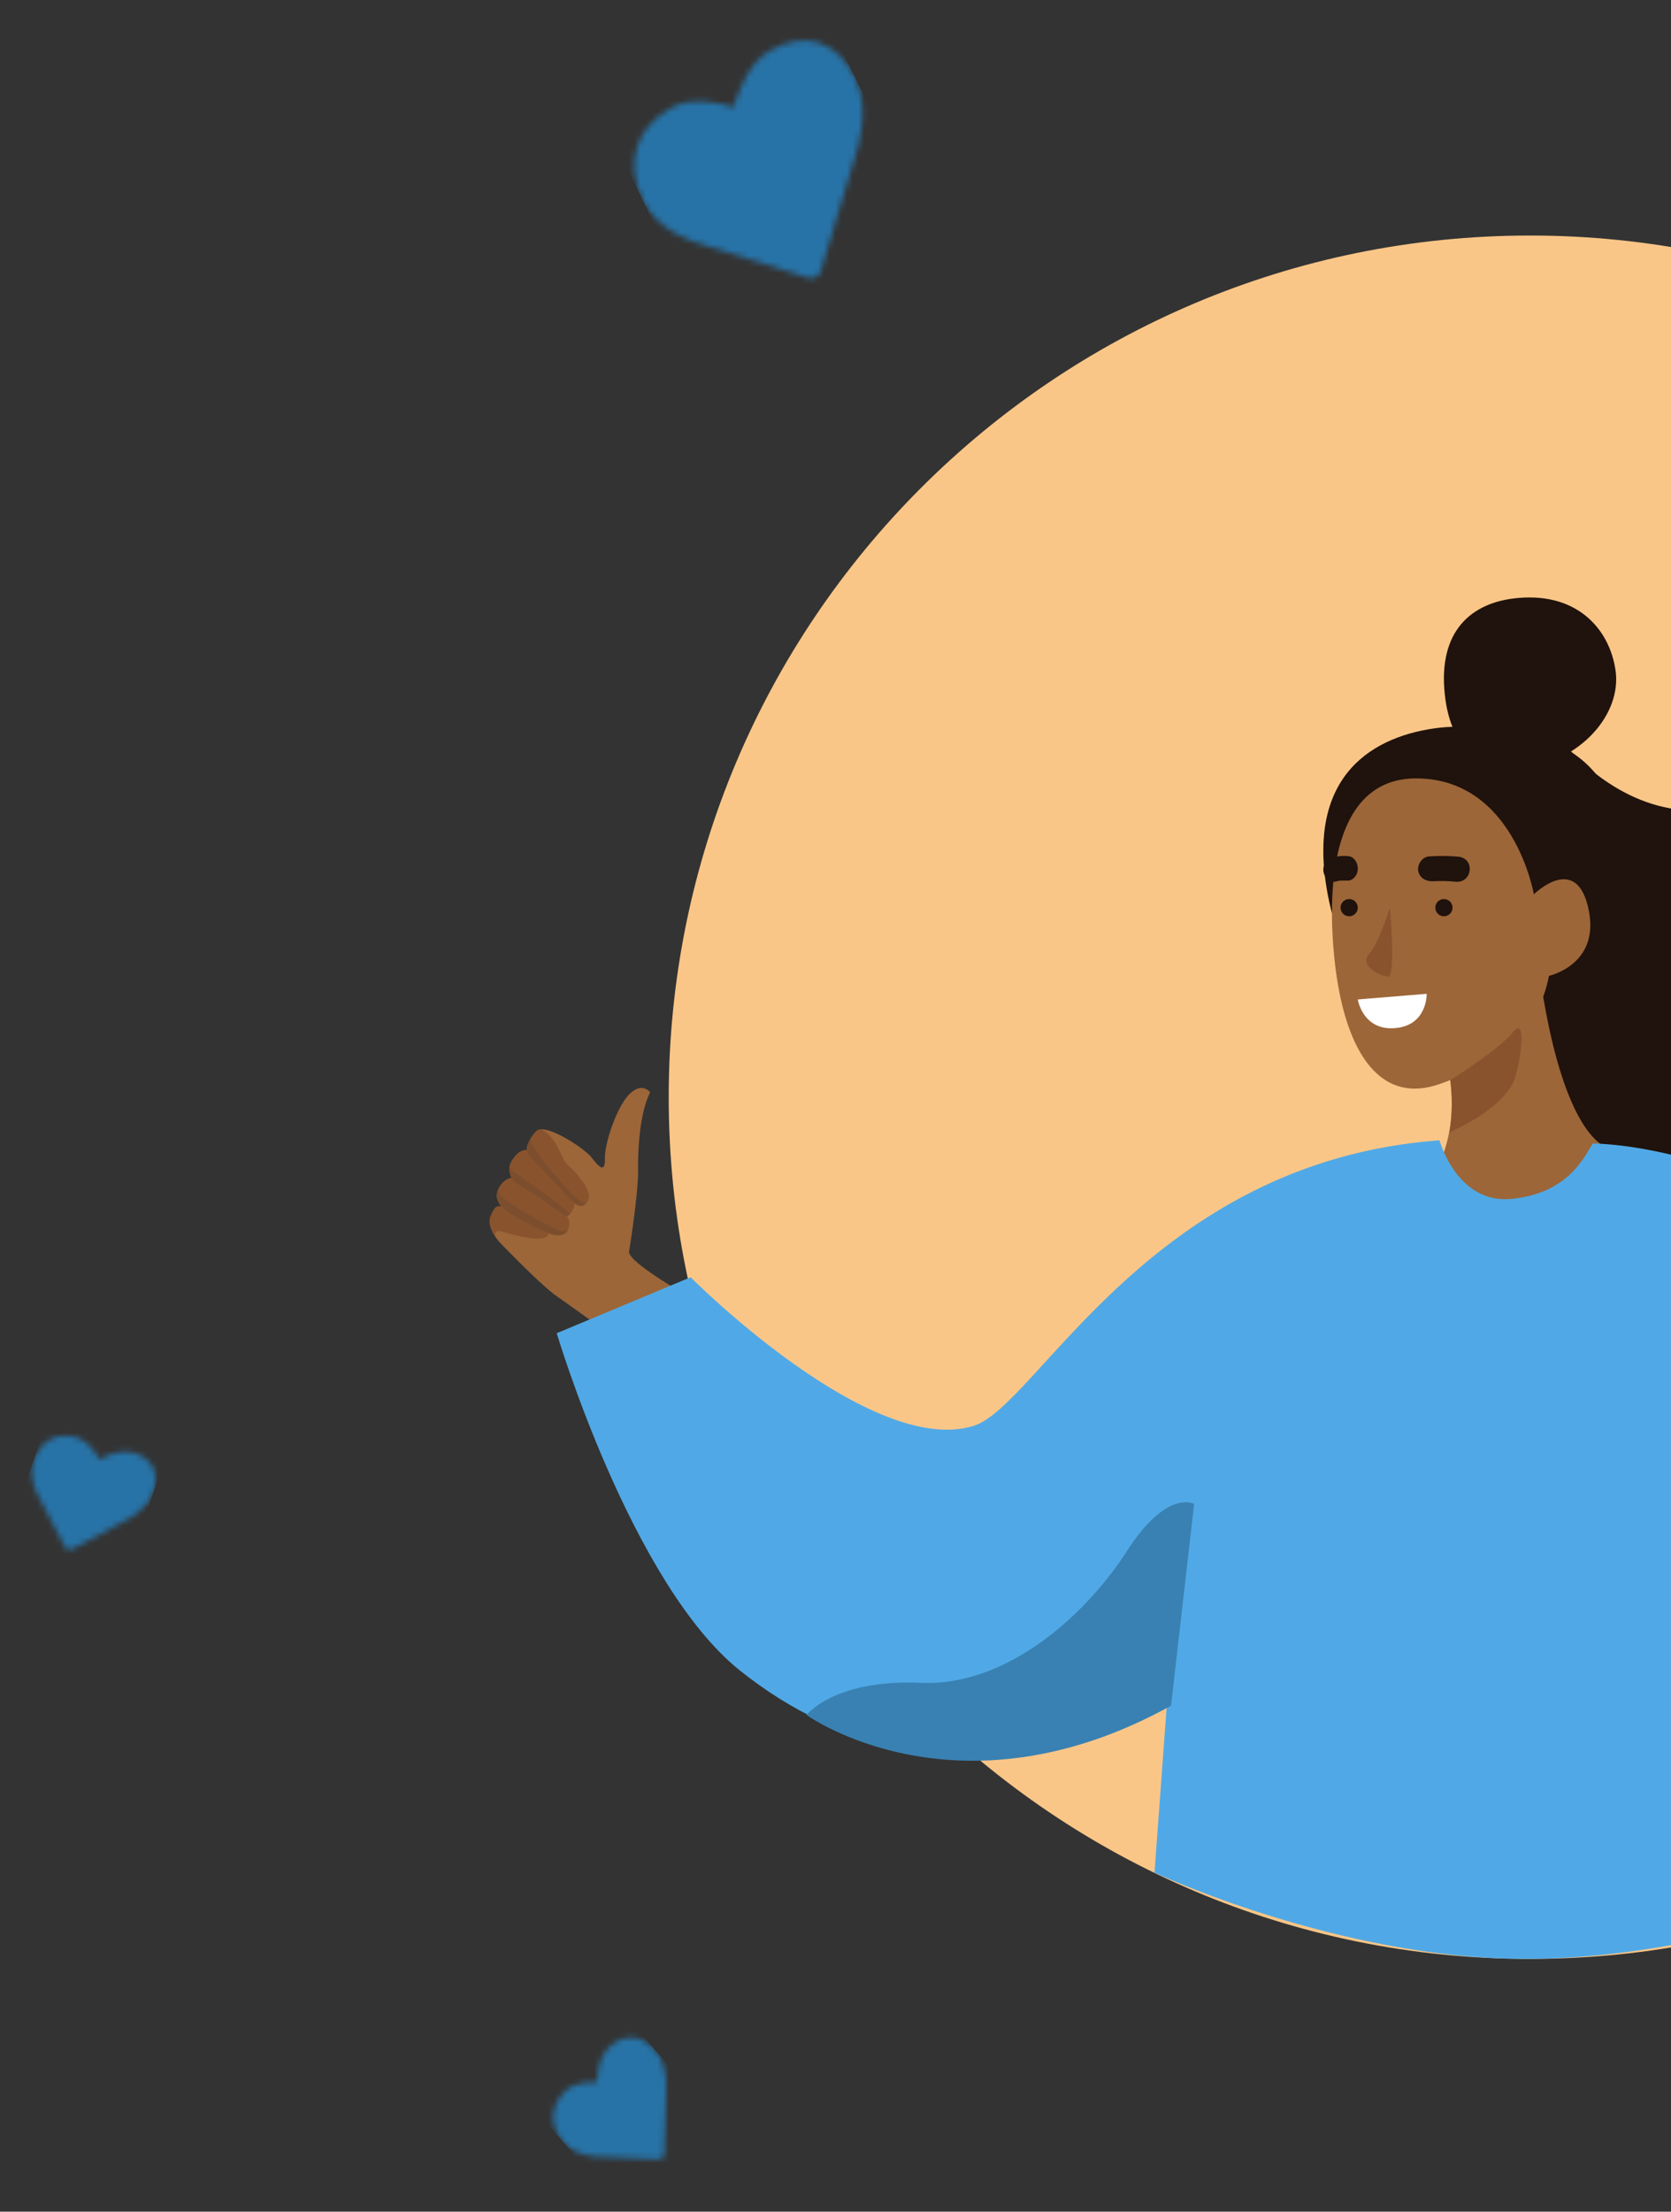
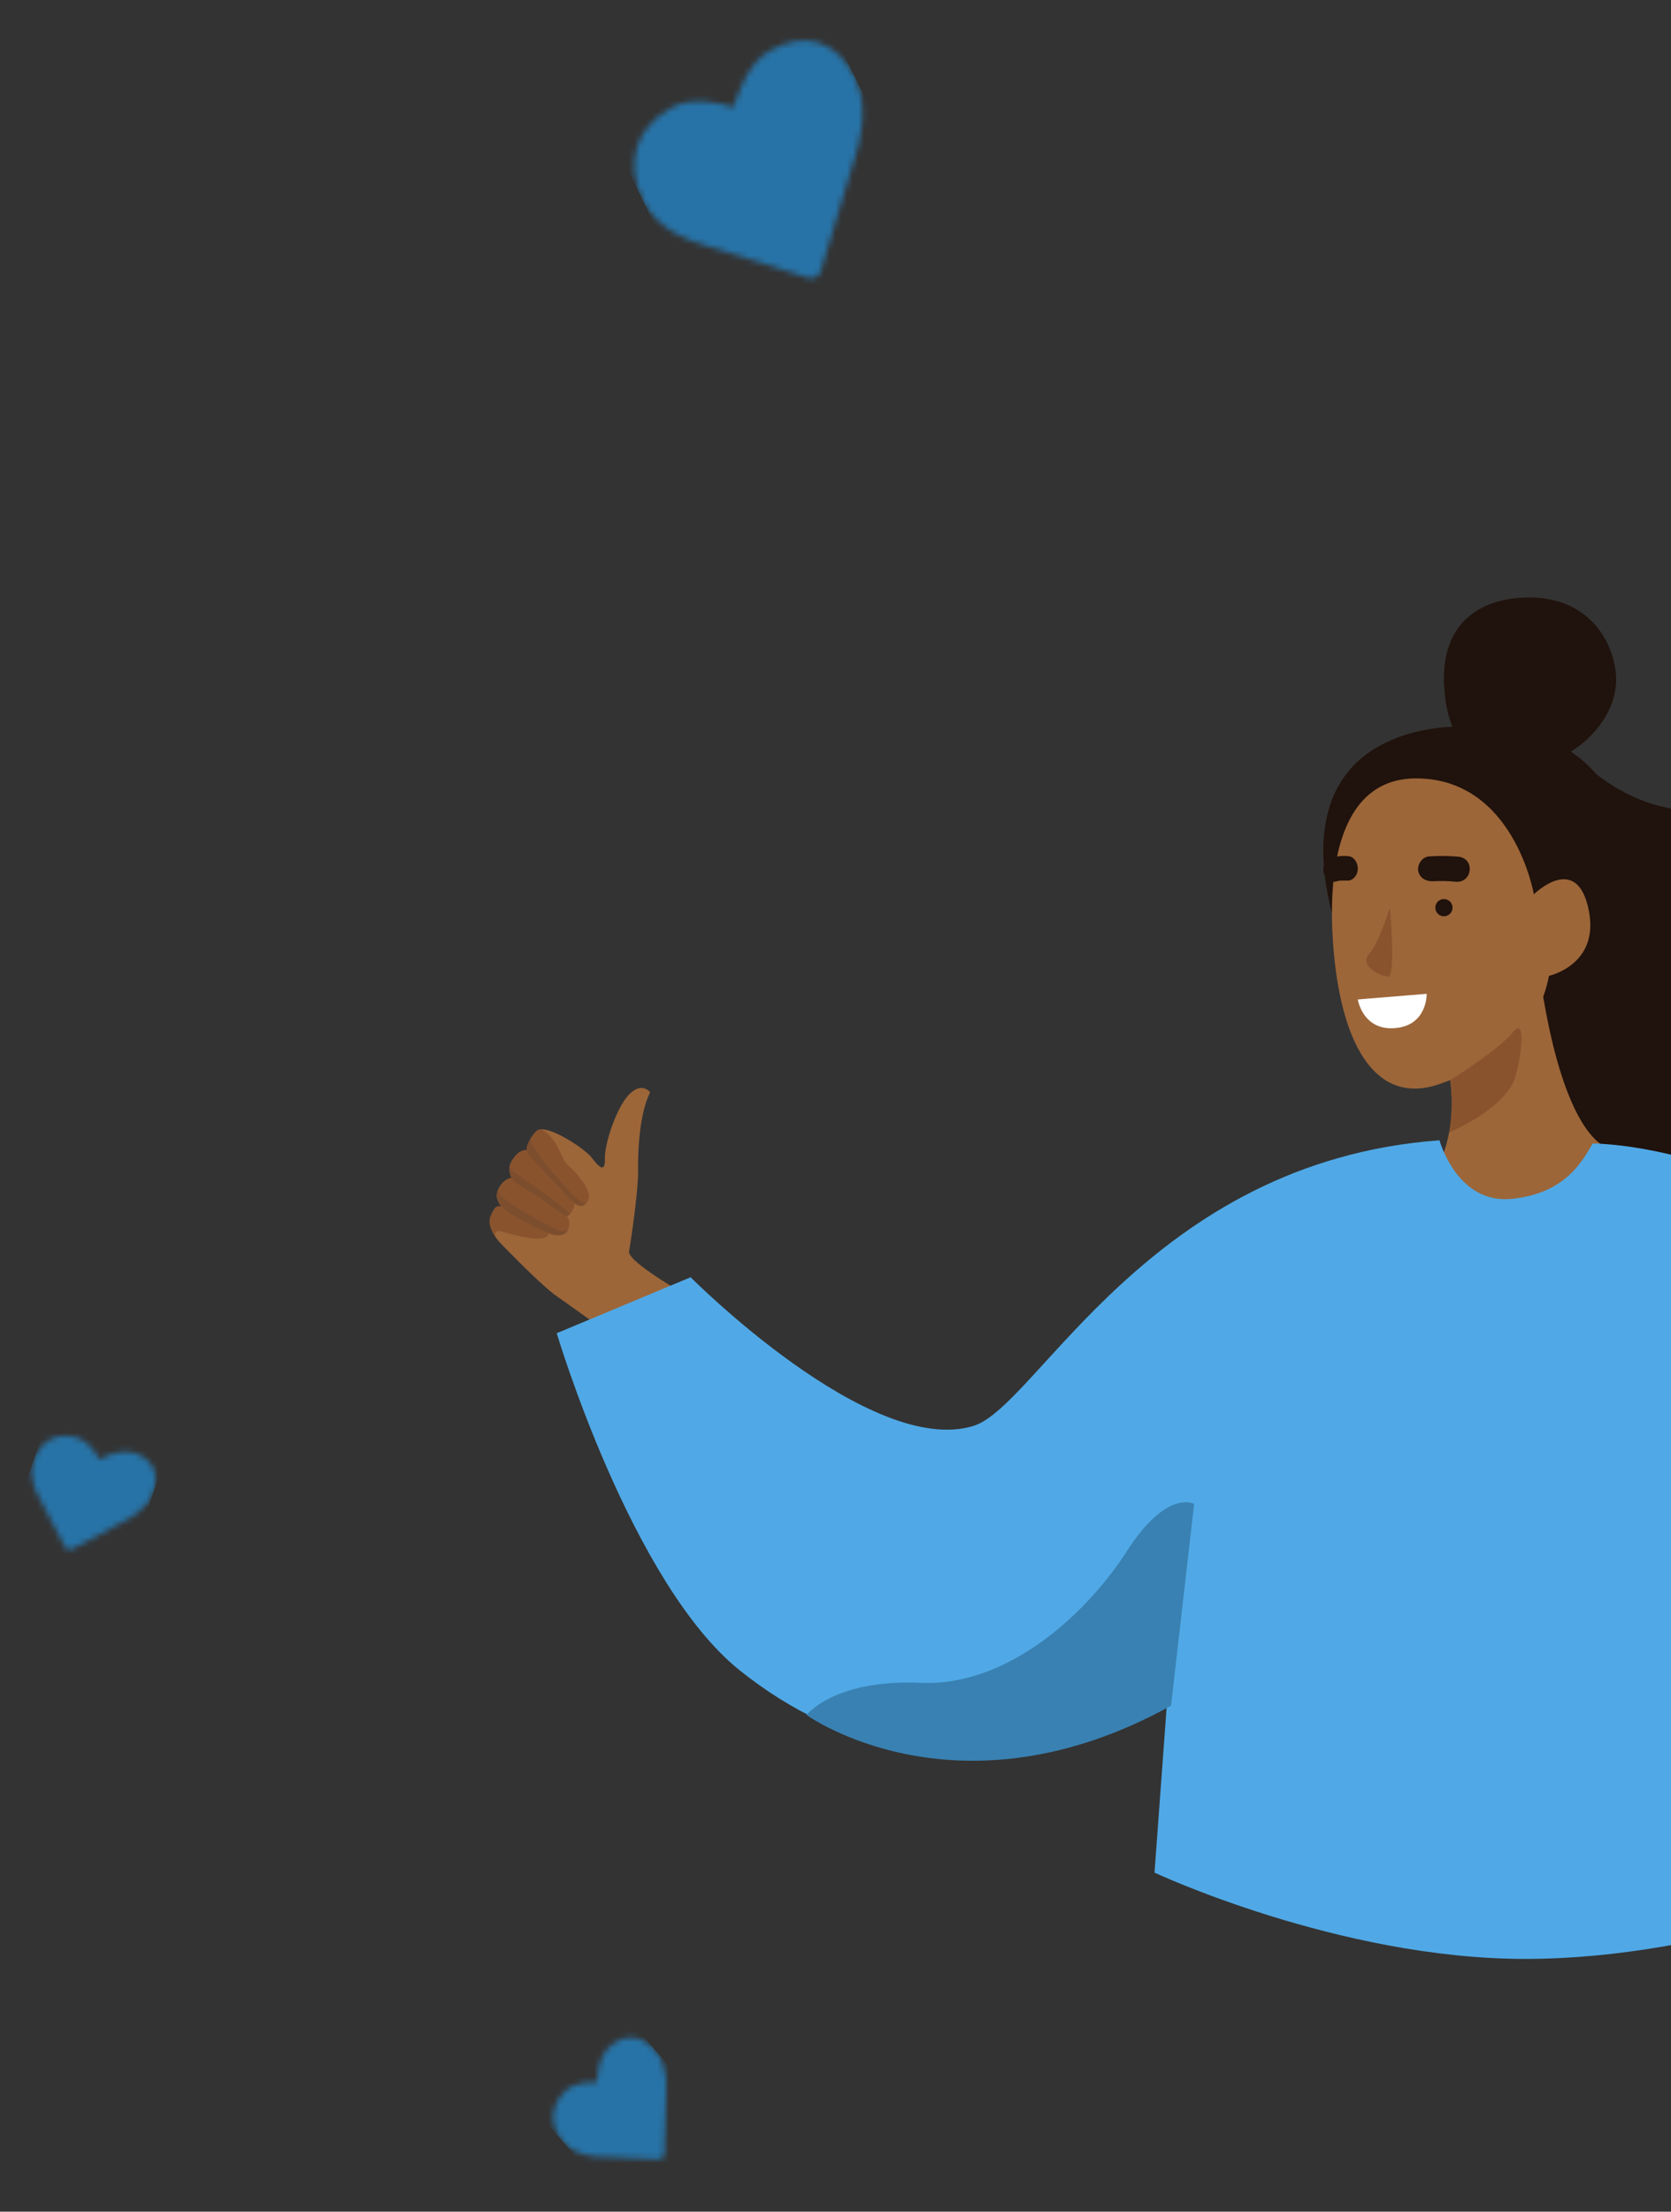
<svg xmlns="http://www.w3.org/2000/svg" width="291" height="385" viewBox="0 0 291 385" fill="none">
  <rect x="0" y="0" width="291" height="385" fill="#333333" stroke="none" />
-   <path fill-rule="evenodd" clip-rule="evenodd" d="M266.453 340.999C349.296 340.999 416.453 273.842 416.453 190.999C416.453 108.157 349.296 41 266.453 41C183.611 41 116.454 108.157 116.454 190.999C116.454 273.842 183.611 340.999 266.453 340.999Z" fill="#FAC687" />
-   <path d="M272.45 129.5C272.45 129.5 280.748 140.041 293.154 141.002C305.56 141.963 340.104 148.265 366.537 173.073C392.621 197.546 384.723 222.39 380.204 229.488C356.943 266.01 296.244 249.527 265.114 204.398C233.983 159.268 272.45 129.5 272.45 129.5Z" fill="#20120C" />
+   <path d="M272.45 129.5C272.45 129.5 280.748 140.041 293.154 141.002C305.56 141.963 340.104 148.265 366.537 173.073C356.943 266.01 296.244 249.527 265.114 204.398C233.983 159.268 272.45 129.5 272.45 129.5Z" fill="#20120C" />
  <path d="M251.74 121.935C252.802 129.37 257.301 134.907 264.961 133.876C275.534 132.451 282.406 124.163 281.346 116.729C280.286 109.294 274.324 102.735 263.336 104.208C255.682 105.245 250.103 110.459 251.74 121.935Z" fill="#20120C" />
  <path d="M272.454 130.219C267.547 127.539 256.858 125.938 250.625 126.682C239.524 127.999 227.228 134.575 231.225 155.735C236.858 185.55 265.717 179.479 276.412 168.367C285.12 159.325 286.387 137.828 272.454 130.219Z" fill="#20120C" />
  <path d="M267.116 155.68C267.116 155.68 263.661 135.5 246.597 135.5C233.665 135.5 230.776 150.382 232.338 166.414C233.9 182.445 239.902 192.395 250.568 188.746C261.809 184.899 268.055 178.75 269.748 169.868C269.748 169.868 278.534 167.981 276.702 158.567C274.676 148.165 267.116 155.68 267.116 155.68Z" fill="#9C6639" />
  <path d="M249.954 203.757C249.954 203.757 254.422 197.332 252.188 185.766L267.837 166.999C267.837 166.999 270.698 195.399 279.953 199.902C279.953 199.902 274.386 221.891 263.535 223.819C252.685 225.746 251.868 211.789 249.954 203.757Z" fill="#9C6639" />
  <path d="M242.043 157.999C242.043 157.999 240.231 163.973 238.442 166.041C236.654 168.109 240.241 169.854 241.702 169.998C243.163 170.142 242.043 157.999 242.043 157.999Z" fill="#89532E" />
  <path d="M252.588 187.999C252.588 187.999 260.893 182.85 263.526 179.624C266.158 176.399 264.561 186.604 263.41 188.684C261.438 192.246 256.752 195.145 252.408 197.121C252.415 197.12 253.235 193.522 252.588 187.999Z" fill="#89532E" />
-   <path d="M234.954 159.499C235.782 159.499 236.454 158.828 236.454 157.999C236.454 157.171 235.782 156.499 234.954 156.499C234.125 156.499 233.454 157.171 233.454 157.999C233.454 158.828 234.125 159.499 234.954 159.499Z" fill="#20120C" />
  <path d="M251.454 159.499C252.282 159.499 252.954 158.828 252.954 157.999C252.954 157.171 252.282 156.499 251.454 156.499C250.625 156.499 249.954 157.171 249.954 157.999C249.954 158.828 250.625 159.499 251.454 159.499Z" fill="#20120C" />
  <path d="M253.957 149.127C252.27 148.977 250.572 148.959 248.882 149.075C247.636 149.155 246.79 150.512 246.98 151.598C247.199 152.861 248.39 153.481 249.639 153.401C250.918 153.329 252.201 153.358 253.475 153.487C256.434 153.766 256.924 149.406 253.957 149.127Z" fill="#20120C" />
  <path d="M234.758 149.02C233.77 148.954 232.78 149.047 231.813 149.296C230.911 149.525 230.253 150.78 230.509 151.867C230.751 153 231.686 153.698 232.628 153.449C232.802 153.405 232.977 153.363 233.152 153.33C233.235 153.314 233.319 153.303 233.402 153.29H233.479C233.865 153.29 234.246 153.267 234.634 153.29C235.553 153.357 236.463 152.362 236.453 151.23C236.468 150.061 235.72 149.086 234.758 149.02Z" fill="#20120C" />
  <path d="M236.454 173.978L248.453 172.999C248.453 172.999 248.608 178.558 242.857 178.977C237.297 179.385 236.454 173.978 236.454 173.978Z" fill="white" />
  <path d="M120.308 225.922L113.429 237.369C108.633 233.942 99.909 227.712 96.644 225.413C95.895 224.885 93.5 222.849 89.272 218.552C88.005 217.264 86.995 216.34 86.386 215.463C86.346 215.406 86.311 215.354 86.277 215.304C84.909 213.246 85.281 212.007 85.65 211.229C86.181 210.1 87.695 210.191 87.695 210.191C87.624 210.132 87.553 210.069 87.483 210.003C87.46 209.981 87.436 209.959 87.413 209.936C87.399 209.922 87.384 209.908 87.37 209.893C87.356 209.877 87.333 209.856 87.316 209.837L87.257 209.774L87.227 209.74C87.213 209.725 87.2 209.71 87.187 209.695C87.175 209.68 87.169 209.674 87.161 209.664C87.144 209.644 87.128 209.624 87.112 209.603C87.107 209.598 87.102 209.592 87.098 209.586C87.08 209.564 87.063 209.541 87.046 209.518L87.032 209.501L86.987 209.437C86.917 209.337 86.855 209.233 86.799 209.124C86.783 209.095 86.769 209.064 86.753 209.033L86.747 209.018C86.733 208.988 86.719 208.957 86.707 208.926C86.695 208.895 86.678 208.858 86.667 208.82C86.66 208.803 86.654 208.785 86.649 208.766C86.643 208.748 86.637 208.73 86.631 208.712C86.522 208.341 86.51 207.947 86.599 207.568C86.607 207.529 86.617 207.489 86.628 207.449C86.642 207.401 86.656 207.352 86.673 207.302C86.679 207.283 86.685 207.265 86.692 207.246C86.706 207.204 86.724 207.157 86.742 207.113C86.752 207.089 86.761 207.065 86.772 207.041C86.783 207.017 86.793 206.991 86.805 206.967C86.817 206.943 86.824 206.927 86.833 206.907C86.843 206.887 86.848 206.875 86.857 206.86C86.876 206.82 86.896 206.781 86.919 206.741C87.805 205.107 89.498 205.45 89.498 205.45L89.489 205.44L89.482 205.432L89.473 205.423L89.463 205.411L89.433 205.377L89.404 205.341C89.387 205.32 89.369 205.296 89.347 205.269C89.335 205.253 89.323 205.237 89.311 205.22L89.305 205.211L89.282 205.179C89.237 205.115 89.188 205.039 89.138 204.955C89.13 204.941 89.121 204.927 89.114 204.912C89.05 204.8 88.993 204.685 88.942 204.567L88.92 204.512C88.879 204.414 88.845 204.314 88.816 204.212C88.805 204.174 88.795 204.135 88.785 204.096C88.76 203.993 88.741 203.888 88.728 203.782C88.726 203.765 88.724 203.747 88.723 203.728C88.722 203.71 88.719 203.695 88.718 203.678C88.717 203.662 88.715 203.637 88.715 203.615C88.714 203.59 88.713 203.566 88.713 203.543C88.713 203.52 88.712 203.506 88.712 203.488C88.711 203.356 88.722 203.224 88.743 203.094C88.747 203.068 88.751 203.042 88.756 203.016C88.761 202.989 88.764 202.976 88.768 202.956C88.773 202.935 88.778 202.91 88.785 202.886C88.785 202.886 88.787 202.883 88.788 202.882C88.792 202.865 88.796 202.848 88.801 202.83C88.807 202.813 88.813 202.792 88.818 202.775C88.823 202.757 88.832 202.727 88.841 202.703C88.849 202.679 88.857 202.654 88.866 202.629C88.868 202.624 88.869 202.619 88.871 202.614C88.877 202.599 88.883 202.584 88.889 202.569C88.894 202.553 88.903 202.533 88.91 202.516C88.922 202.485 88.936 202.454 88.95 202.424C88.96 202.403 88.969 202.381 88.98 202.36C88.991 202.339 89.001 202.316 89.013 202.295C89.026 202.273 89.034 202.256 89.044 202.236C89.088 202.156 89.136 202.076 89.189 201.994C89.214 201.958 89.239 201.922 89.267 201.883C90.637 199.998 92.516 201.297 92.516 201.297C92.472 201.235 92.431 201.172 92.393 201.109C92.36 201.054 92.328 200.998 92.299 200.943C92.27 200.887 92.254 200.851 92.232 200.804C92.205 200.745 92.18 200.686 92.158 200.625C92.145 200.591 92.134 200.556 92.121 200.52C92.1 200.456 92.082 200.394 92.067 200.327C91.971 199.921 91.971 199.496 92.069 199.087C92.16 198.7 92.316 198.331 92.528 197.994C92.54 197.975 92.552 197.955 92.564 197.935C92.576 197.915 92.582 197.904 92.594 197.889C92.625 197.837 92.661 197.787 92.698 197.736C92.715 197.712 92.732 197.688 92.751 197.662C92.775 197.629 92.8 197.596 92.826 197.563C92.857 197.522 92.89 197.482 92.923 197.441C92.984 197.367 93.046 197.295 93.113 197.222C93.135 197.198 93.157 197.173 93.18 197.15C93.225 197.102 93.273 197.052 93.32 197.005C93.367 196.959 93.417 196.91 93.467 196.863C93.612 196.726 93.803 196.643 94.033 196.606C96.235 196.242 101.921 200.05 103.029 201.5C103.539 202.168 104.039 202.771 104.443 203.055C105.005 203.449 105.381 203.221 105.339 201.682C105.279 199.314 106.996 193.911 108.948 191.246C109.154 190.961 109.381 190.692 109.629 190.444C111.15 188.943 112.278 189.364 112.836 189.776C112.982 189.881 113.113 190.007 113.226 190.148C112.629 191.309 112.194 192.761 111.882 194.305C111.736 195.025 111.617 195.765 111.519 196.504C111.126 199.482 111.087 202.453 111.115 204.092L111.116 204.162C111.147 207.148 109.916 215.807 109.548 217.834C109.325 219.069 114.114 222.224 117.927 224.52C118.793 225.041 119.614 225.52 120.308 225.922Z" fill="#9C6639" />
  <path d="M85.566 211.378C85.196 212.166 84.875 213.211 86.278 215.304C86.141 215.066 86.21 214.14 86.974 214.289C87.54 214.399 89.644 215.072 91.629 215.417C92.622 215.589 93.583 215.679 94.309 215.576C94.897 215.491 95.326 215.279 95.488 214.88C95.598 214.609 95.608 214.308 95.517 214.031C95.317 213.38 94.641 212.736 93.751 212.143C91.959 210.955 89.132 210.471 87.726 210.08C86.32 209.689 86.104 210.242 85.566 211.378Z" fill="#89532E" />
  <path d="M87.043 206.557C86.964 206.698 86.807 206.964 86.742 207.112C86.022 208.783 87.284 210.107 88.03 210.766C88.03 210.766 90.141 212.392 93.612 213.98C93.797 214.064 93.988 214.15 94.184 214.235C95.653 214.877 96.691 215.074 97.42 215.018C97.967 214.975 98.342 214.791 98.595 214.544C98.88 214.261 99.01 213.906 99.06 213.586C99.1 213.328 99.149 213.079 99.144 212.815C99.13 212.086 98.706 211.24 96.566 209.771L96.407 209.662C93.324 207.582 90.559 205.645 90.296 205.251C90.032 204.858 88.101 204.636 87.043 206.557Z" fill="#89532E" />
  <path d="M86.742 207.112C85.897 208.993 87.892 210.43 88.632 211.112C88.632 211.112 91.124 212.809 94.995 214.426C96.487 215.048 96.942 215.097 97.704 214.993C98.276 214.916 98.88 214.383 98.88 214.136C98.76 214.136 98.846 215.217 93.844 212.414C88.841 209.611 86.838 208.268 86.742 207.112Z" fill="#7D4E2E" />
  <path d="M89.379 205.558C89.379 205.558 91.804 208.128 93.76 209.679C94.115 209.966 94.486 210.23 94.872 210.469C96.025 211.162 97.038 211.77 97.904 211.835C98.453 211.876 98.944 211.698 99.373 211.183C99.43 211.114 99.484 211.043 99.534 210.969C99.825 210.546 100.001 210.144 100.017 209.711C100.051 208.801 99.378 207.748 97.573 206.05C97.29 205.784 97.016 205.513 96.75 205.24C95.353 203.795 94.069 202.225 92.905 200.54C92.905 200.54 91.085 199.245 89.486 201.521C89.456 201.564 89.425 201.61 89.395 201.655C87.944 203.866 89.379 205.558 89.379 205.558Z" fill="#89532E" />
  <path d="M92.41 198.182L92.097 198.769C91.332 200.016 91.895 201.438 92.602 202.496C92.602 202.496 93.989 204.772 95.816 206.562C96.394 207.128 97.015 207.646 97.65 208.027C97.748 208.086 97.843 208.143 97.936 208.199C98.245 208.39 98.53 208.572 98.793 208.742C100.597 209.909 101.399 210.497 102.336 209.14C102.39 209.063 102.435 208.979 102.47 208.891C102.481 208.864 102.491 208.835 102.5 208.808C102.962 207.381 101.104 204.971 99.753 203.624C99.473 203.343 99.214 203.111 99.003 202.941C97.69 201.886 97.359 198.346 94.298 196.582C94.004 196.582 93.587 196.625 93.18 197.15C92.773 197.675 92.698 197.72 92.41 198.182Z" fill="#89532E" />
  <path d="M92.41 198.182C91.762 199.233 91.436 200.211 92.186 201.197C92.186 201.197 97.939 207.329 97.968 207.346C98.065 207.405 99.439 208.971 99.703 209.14C99.713 209.147 101.222 210.72 102.04 209.436C102.04 209.436 100.843 209.305 99.136 207.346C97.428 205.388 92.321 199.912 92.41 198.182Z" fill="#7D4E2E" />
  <path d="M89.794 205.91C89.794 205.91 92.947 207.827 94.79 209.068C95.231 209.366 97.665 211.179 98.148 211.482C98.632 211.785 98.927 211.701 99.287 211.286C99.246 211.286 98.053 209.969 93.406 206.752C88.758 203.535 88.793 203.46 88.743 203.094C88.506 204.921 89.794 205.91 89.794 205.91Z" fill="#7D4E2E" />
  <path d="M250.683 198.499C250.683 198.499 253.727 209.648 263.248 208.693C272.768 207.738 275.584 201.985 277.374 199.062C277.374 199.062 296.484 198.827 320.469 213.267C344.453 227.708 378.703 290.532 378.703 290.532C378.703 290.532 371.86 298.249 363.891 305.062C355.923 311.875 345.819 318.32 345.819 318.32C345.819 318.32 342.786 304.63 322.467 290.858L328.817 327.618C328.817 327.618 298.128 340.999 265.628 340.999C233.128 340.999 201.054 325.974 201.054 325.974L203.215 296.569C203.215 296.569 165.376 319.869 128.932 290.858C109.946 275.743 96.954 232.077 96.954 232.077L120.272 222.339C120.272 222.339 151.584 253.829 169.577 248.197C180.684 244.727 200.217 202.185 250.683 198.499Z" fill="#50A9E6" />
  <path d="M203.933 296.918L207.954 261.795C207.954 261.795 203.263 259.089 196.225 270.038C189.187 280.988 175.447 293.599 160.366 292.935C145.285 292.271 140.455 298.53 140.455 298.53C140.455 298.53 166.733 317.491 203.933 296.918Z" fill="#3981B2" />
  <mask id="mask0" mask-type="alpha" maskUnits="userSpaceOnUse" x="96" y="354" width="21" height="22">
    <path fill-rule="evenodd" clip-rule="evenodd" d="M105.868 356.575C104.306 358.137 104.033 360.98 104.002 362.466C102.621 362.393 99.962 362.481 98.4 364.043C95.728 366.715 95.643 370.06 98.177 372.987C100.254 375.385 103.955 375.424 104.086 375.423L114.76 375.892C115.262 375.913 115.674 375.501 115.69 374.962L116.03 363.516C116.032 363.347 116.259 359.373 114.185 356.978C111.651 354.052 108.54 353.903 105.868 356.575Z" fill="white" />
  </mask>
  <g mask="url(#mask0)">
    <rect width="22.639" height="23.769" transform="matrix(0.707 -0.707 0.655 0.756 93 367.008)" fill="#2773A7" />
  </g>
  <mask id="mask1" mask-type="alpha" maskUnits="userSpaceOnUse" x="5" y="249" width="23" height="21">
    <path fill-rule="evenodd" clip-rule="evenodd" d="M23.038 252.813C21.004 252.268 18.528 253.397 17.287 254.079C16.689 252.905 15.35 250.753 13.316 250.208C9.838 249.276 7.037 250.8 5.83 254.285C4.84 257.141 6.572 260.215 6.635 260.322L11.334 269.354C11.555 269.778 12.091 269.922 12.544 269.678L22.151 264.505C22.291 264.427 25.679 262.721 26.667 259.869C27.874 256.383 26.515 253.745 23.038 252.813Z" fill="white" />
  </mask>
  <g mask="url(#mask1)">
    <rect width="21.572" height="22.648" transform="matrix(0.966 0.259 -0.327 0.945 8.297 247.165)" fill="#2773A7" />
  </g>
  <mask id="mask2" mask-type="alpha" maskUnits="userSpaceOnUse" x="110" y="7" width="41" height="42">
    <path fill-rule="evenodd" clip-rule="evenodd" d="M134.03 8.857C130.42 10.941 128.535 15.987 127.753 18.679C125.272 17.871 120.386 16.734 116.777 18.818C110.604 22.382 108.816 28.435 112.005 35.004C114.617 40.386 121.343 42.265 121.581 42.326L140.8 48.392C141.704 48.676 142.656 48.127 142.948 47.151L149.155 26.463C149.242 26.157 151.595 19.028 148.986 13.652C145.798 7.084 140.203 5.293 134.03 8.857Z" fill="white" />
  </mask>
  <g mask="url(#mask2)">
    <rect width="42.702" height="44.832" transform="matrix(0.866 -0.5 0.437 0.9 105.491 21.584)" fill="#2773A7" />
  </g>
</svg>